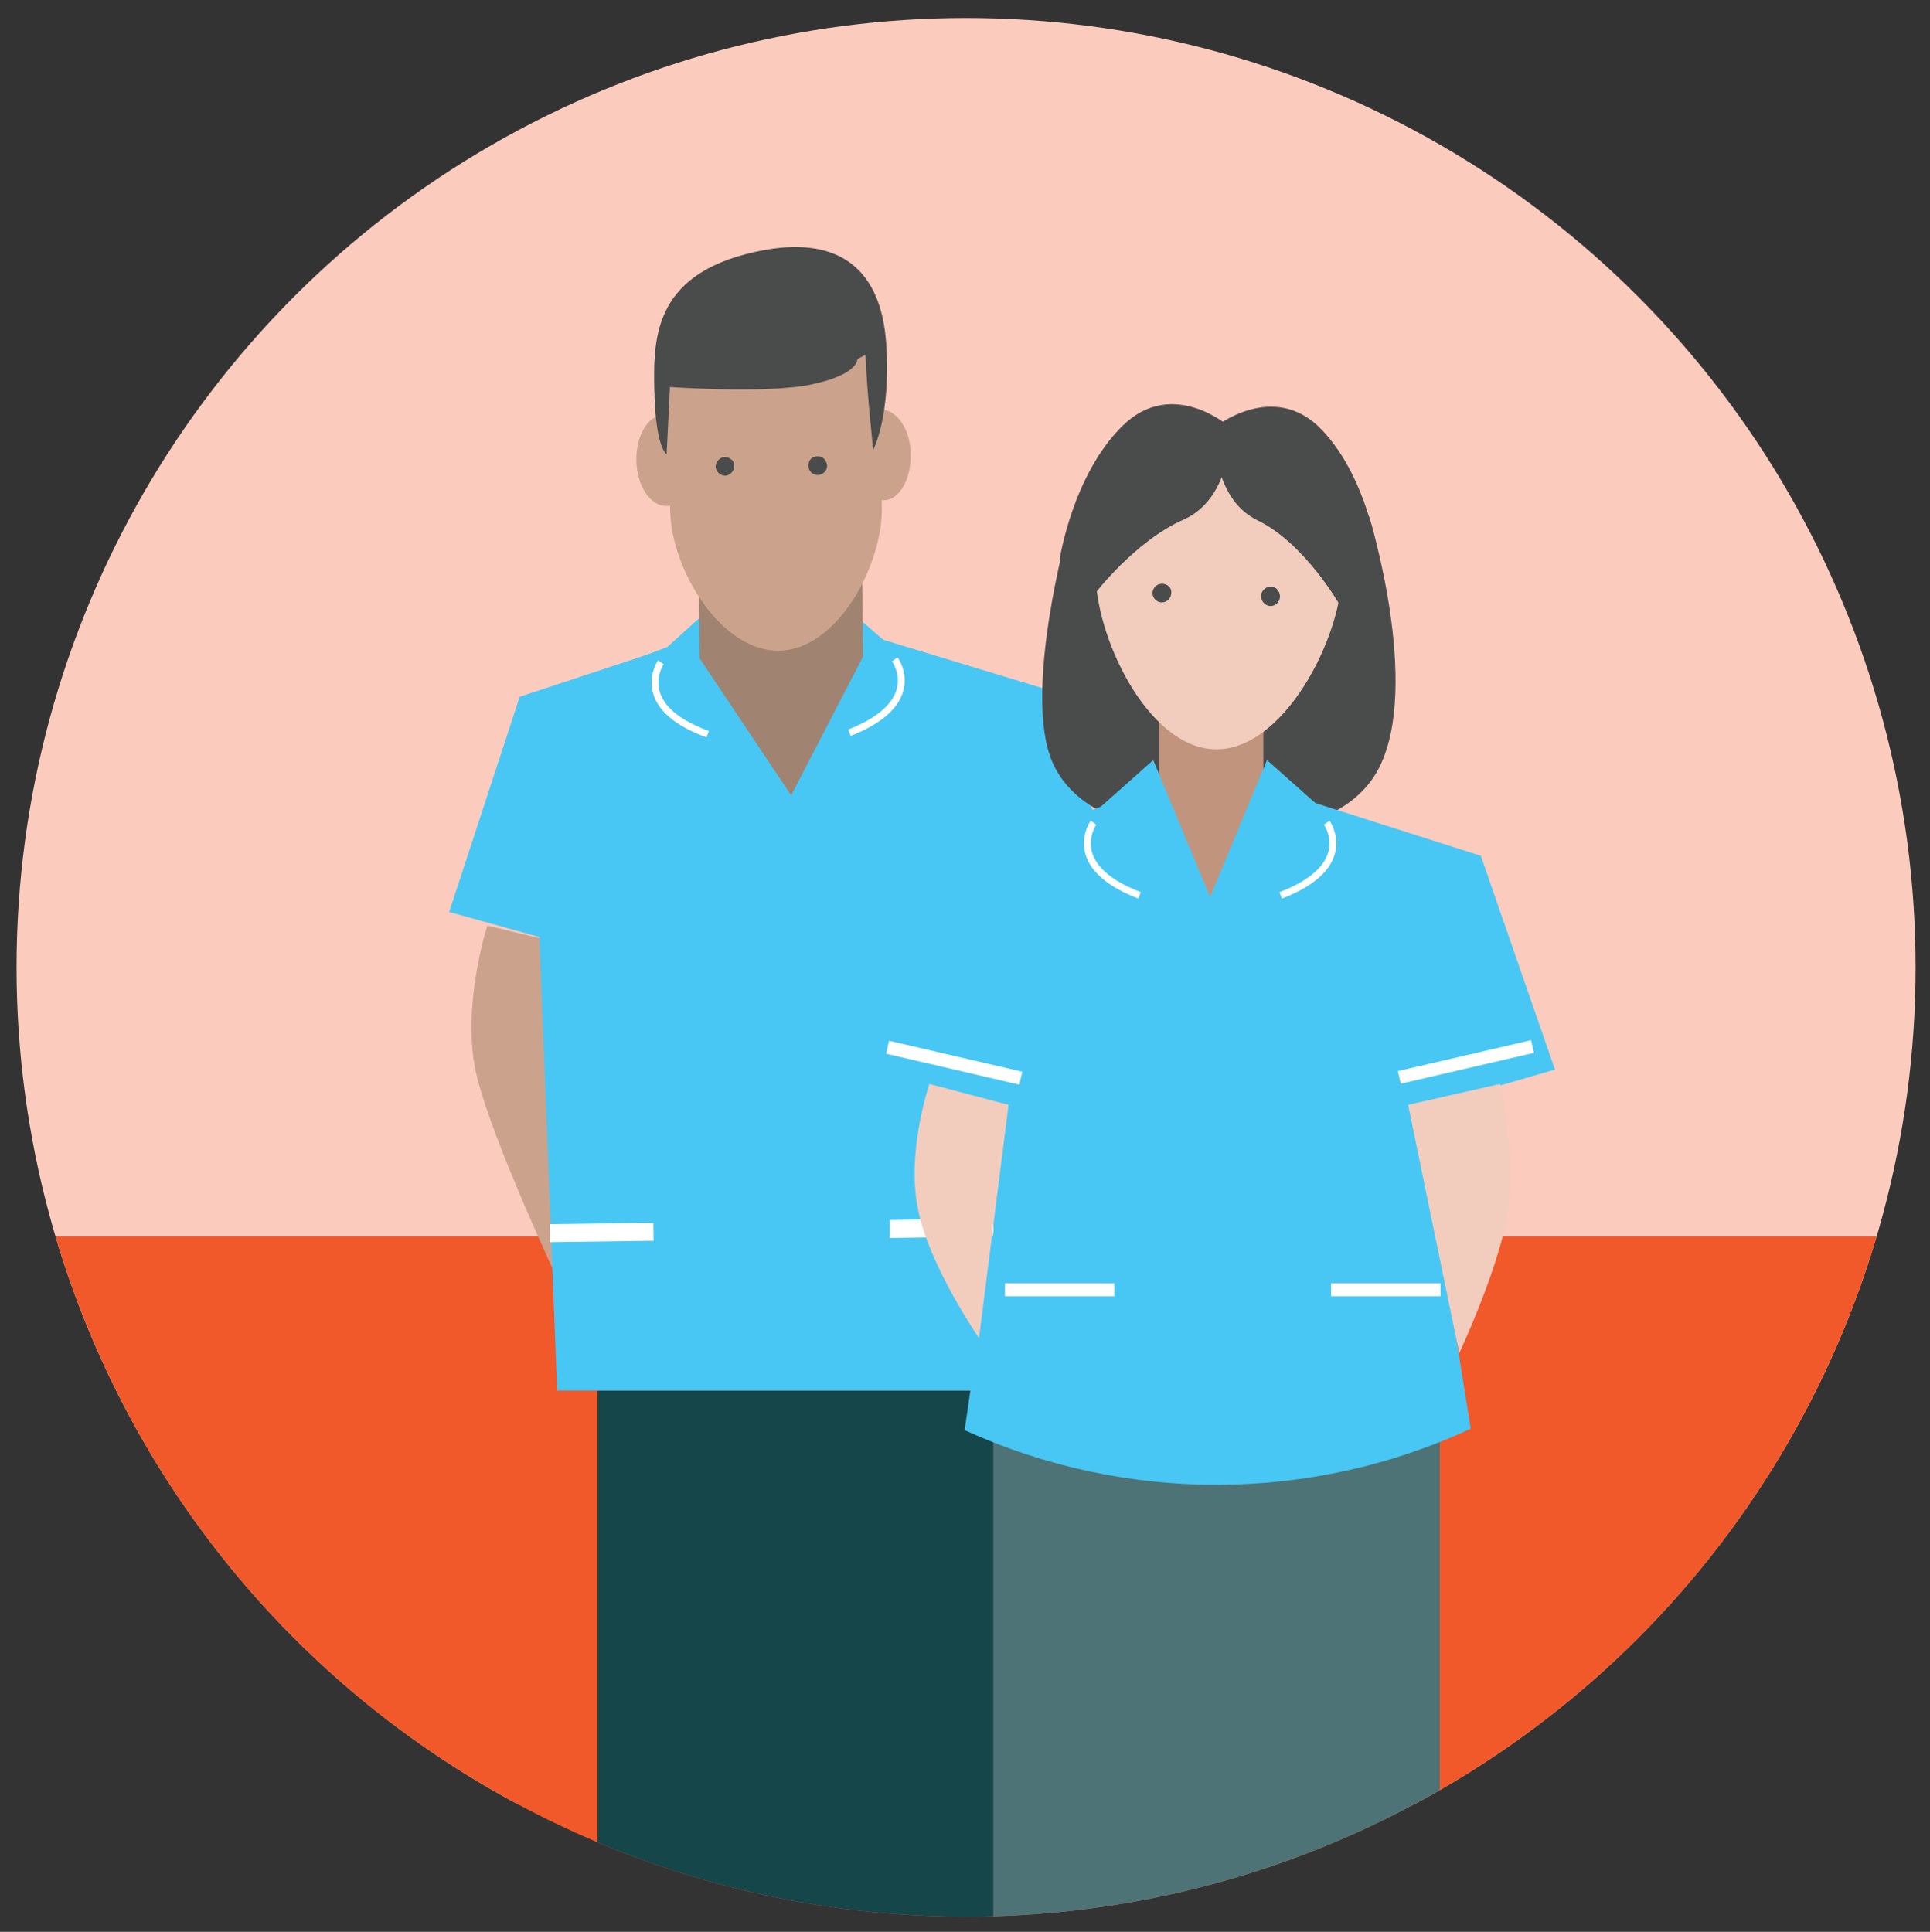
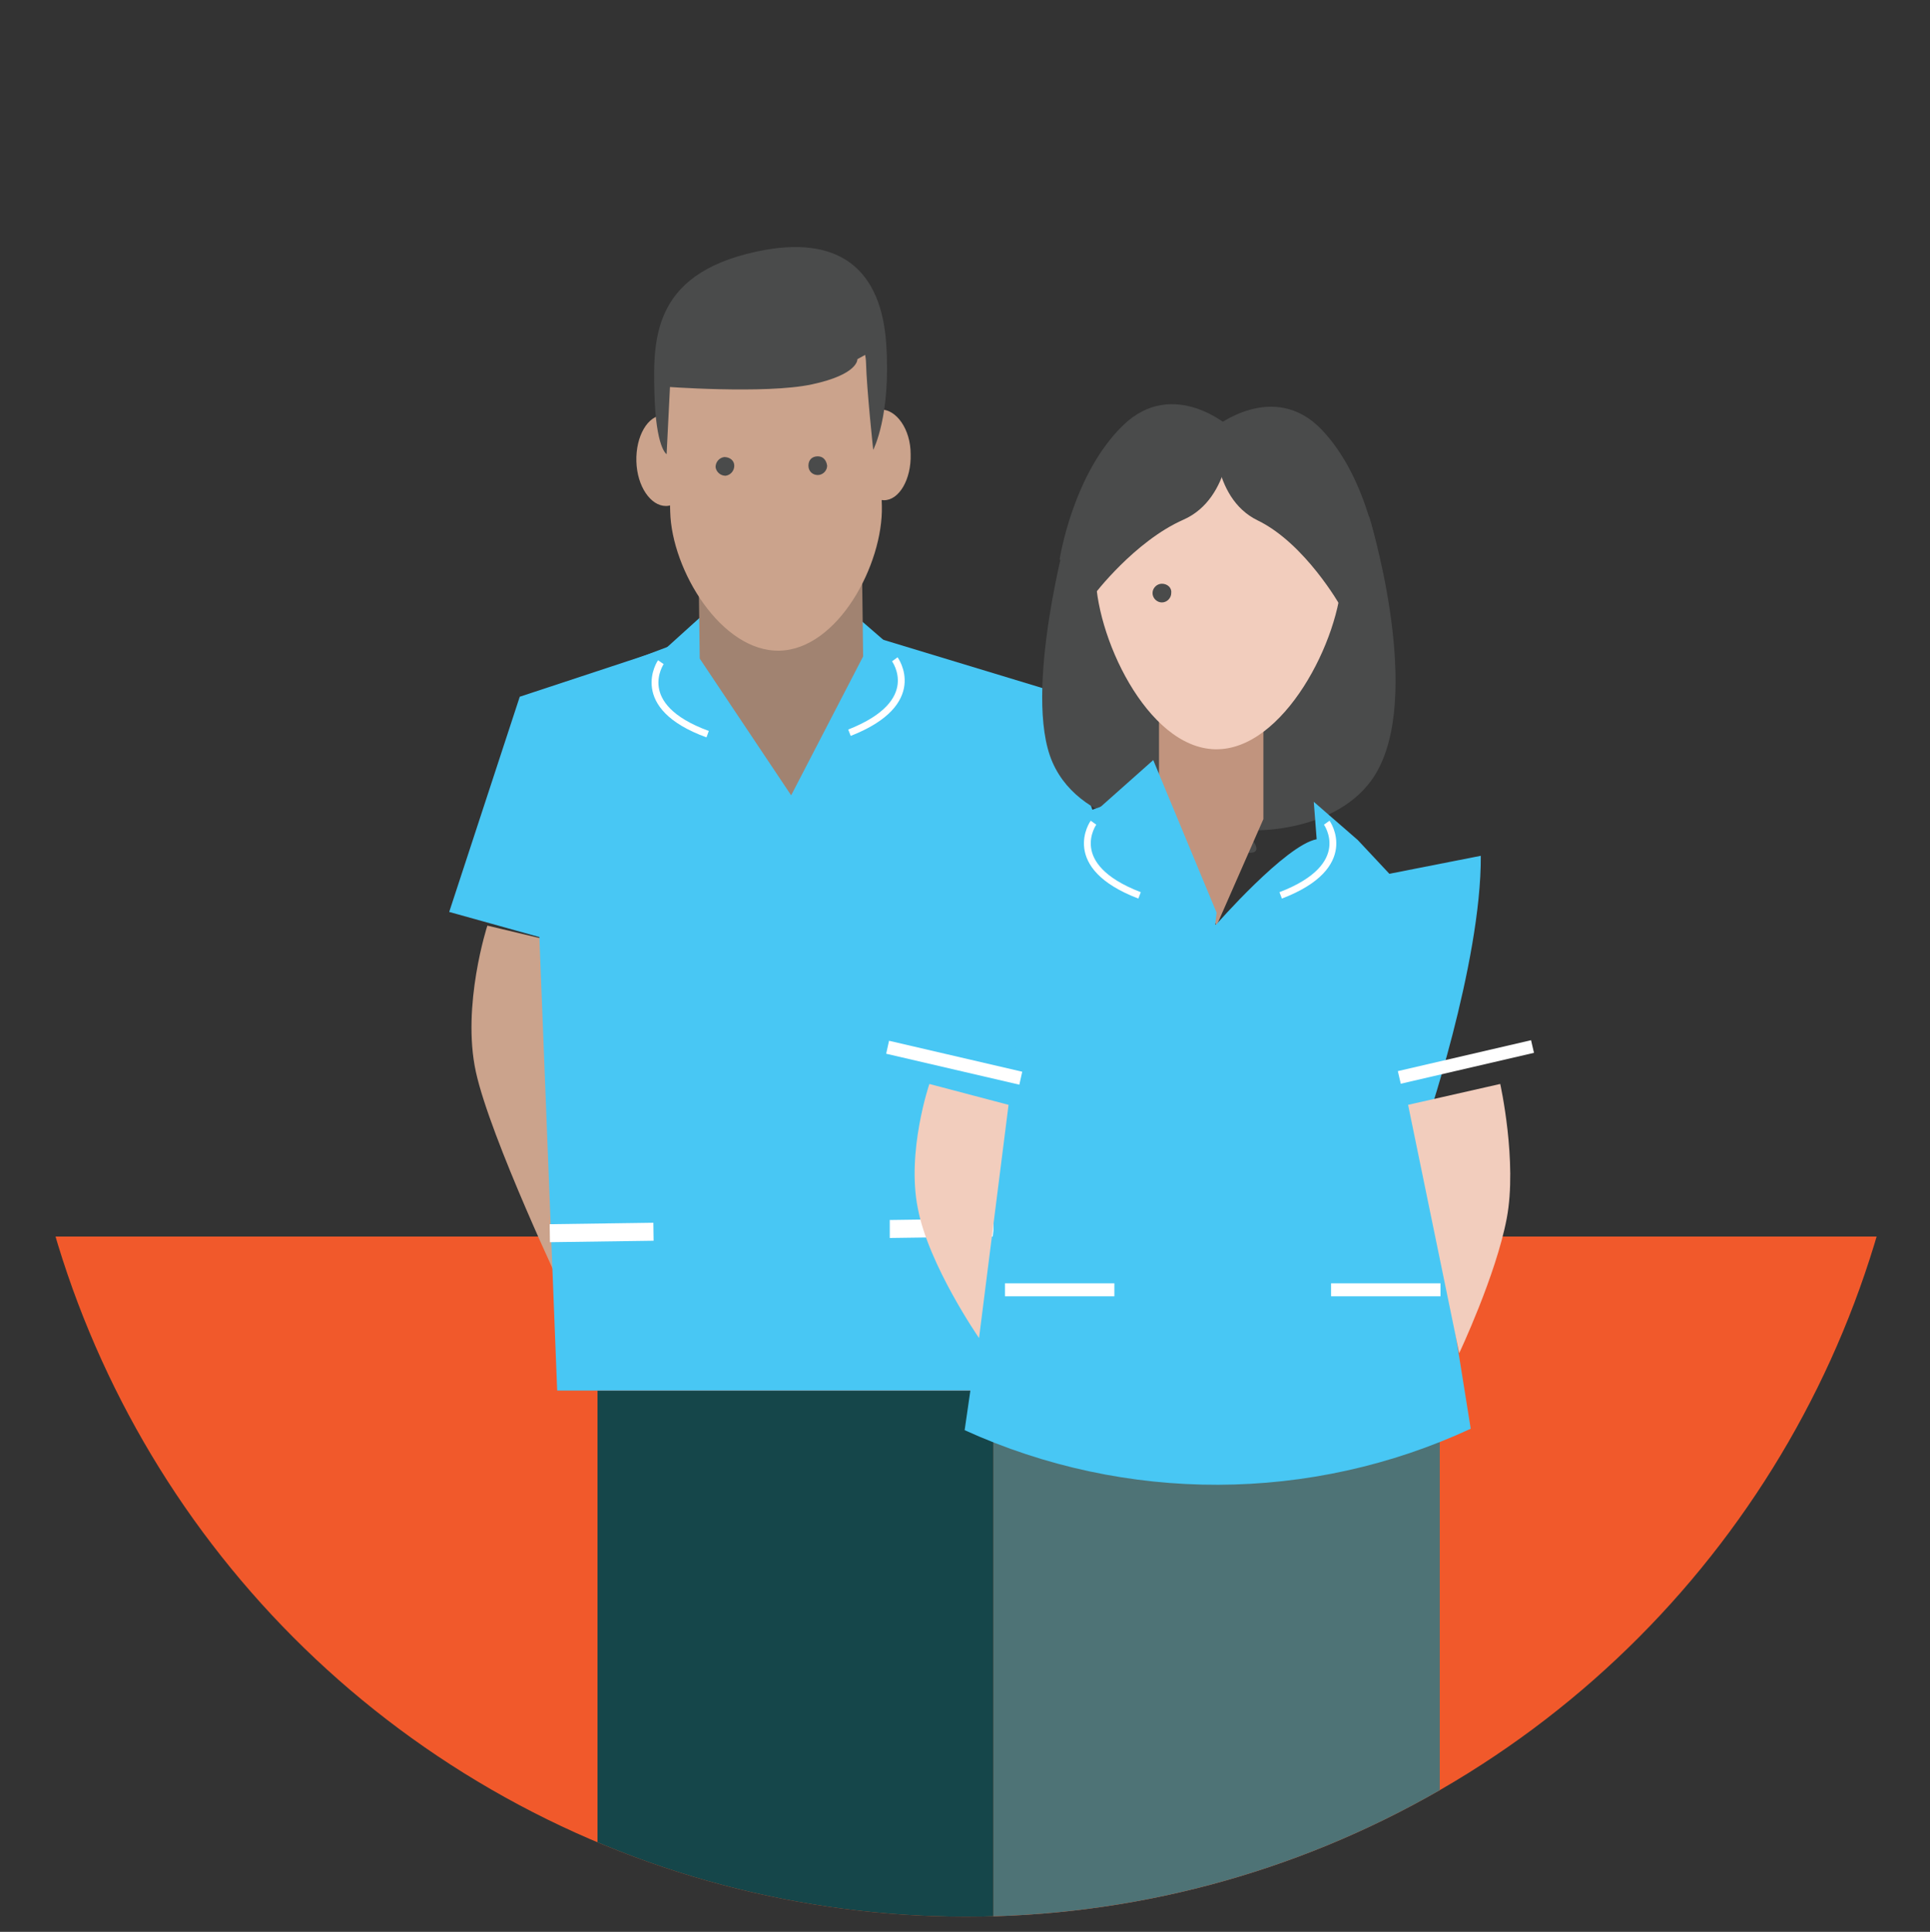
<svg xmlns="http://www.w3.org/2000/svg" enable-background="new 0 0 268.1 268.4" viewBox="0 0 268.1 268.4">
  <rect x="0" y="0" width="268.1" height="268.4" fill="#333333" stroke="none" />
  <clipPath id="a">
    <circle cx="134.2" cy="134.4" r="131.9" />
  </clipPath>
  <g clip-path="url(#a)">
-     <path d="m0-4.9h276.3v255.6h-276.3z" fill="#fbcbbd" />
    <path d="m0 171.8h276.3v98.6h-276.3z" fill="#f1592b" />
    <path d="m83 193.2h55v77.2h-55z" fill="#15464a" />
    <path d="m138 193.2h62v77.2h-62z" fill="#4e7376" />
    <path d="m145.8 95.9-12.7 2.7-4.5-4.6-6.2-5.2.5 5.2c-4.2.8-13.8 12-13.8 12s-10.1-11-14.7-11.9l.4-5-20.7 7.8 3.6 11.5c-1.4 10.2 2.9 26.9 2.9 26.9l4 42.4c10.7 4.7 13.1 6.4 25.6 6.3 12.7-.2 15.8-3.1 26.5-8.2l1.6-41.2c0-.1 7.7-23.8 7.5-38.7" fill="#48c7f4" />
    <path d="m80.4 156.1h15.2v1.8h-15.2z" fill="#fff" transform="matrix(1 -.013 .013 1 -2.102 1.197)" />
    <path d="m125.7 155.5h15.2v1.8h-15.2z" fill="#fff" transform="matrix(1 -.013 .013 1 -2.089 1.806)" />
    <g fill="#48c7f4">
      <path d="m140 130.5 16.4-5-10.6-29.6-23.4-7.1z" />
      <path d="m78.9 131.3-16.5-4.6 9.8-29.9 20.3-6.7z" />
      <path d="m109.1 104.3-9-21.1-12.5 11.3 7.3 2.8.5 5.7 13.1 7.4z" />
      <path d="m107.3 104.3 8.6-21.3 12.7 11-7.3 3-.3 5.7-12.9 7.7z" />
    </g>
    <path d="m67.7 128.6s-3.6 11.1-1.6 20.3 12.4 31.1 12.4 31.1l2.2-48.3z" fill="#cba38c" />
    <path d="m148.9 127.6s2.6 10.8 1.1 18.7-10.5 23-10.5 23l-3.4-38.7z" fill="#cba38c" />
    <path d="m91.8 92s-4.2 6.1 6.5 10" fill="none" stroke="#fff" stroke-miterlimit="10" stroke-width=".95" />
    <path d="m124.3 91.6s4.4 6-6.3 10.2" fill="none" stroke="#fff" stroke-miterlimit="10" stroke-width=".95" />
    <path d="m119.9 91.2-10 19.3-12.7-19-.3-23.4 22.7-.3z" fill="#a18371" />
    <path d="m122.5 70.3c.2 8.1-6.1 19.9-14.2 20.1s-15-11.2-15.2-19.3l-.5-16.6c-.2-8.1 6.2-14.9 14.3-15.1s14.9 6.2 15.1 14.3z" fill="#cba38c" />
    <path d="m96.2 63.9c.1 3.5-1.6 6.4-3.7 6.4s-4-2.7-4.1-6.2 1.6-6.4 3.7-6.4 4 2.7 4.1 6.2" fill="#cba38c" />
    <path d="m126.5 63.1c.1 3.5-1.6 6.4-3.7 6.4s-4-2.7-4.1-6.2 1.6-6.4 3.7-6.4 4.1 2.7 4.1 6.2" fill="#cba38c" />
    <path d="m92.6 63.1.5-10s4.3.2 14.8-5.3 8.6-4.4 8.6-4.4 3.7 3.2 3.8 7 1 12.1 1 12.1 2.5-4.7 1.8-14.8-6.3-14.8-16.7-13c-15.6 2.8-15.7 12-15.5 19.8s1.7 8.6 1.7 8.6" fill="#4a4b4b" />
    <path d="m102 64.7c0 .7-.5 1.3-1.2 1.4-.7 0-1.3-.5-1.4-1.2 0-.7.5-1.3 1.2-1.4.8-0 1.4.5 1.4 1.2 0 .1 0 .1 0 0" fill="#4a4b4b" />
    <path d="m114.9 64.7c0 .7-.6 1.3-1.3 1.3s-1.3-.5-1.3-1.3.5-1.3 1.3-1.3 1.2.6 1.3 1.3z" fill="#4a4b4b" />
    <path d="m138 193.2 5-77.3-68.6.9 3 76.4z" fill="#48c7f4" />
    <path d="m76.3 170h14.4v2.5h-14.4z" fill="#fff" transform="matrix(1 -.014 .014 1 -2.323 1.153)" />
    <path d="m138 171.8-14.4.2v-2.5l14.4-.2z" fill="#fff" />
    <path d="m92 53.7s14.3 1.1 20.8-.3 6.3-3.5 6.3-3.5l4-2.2s-4.6-5-5.4-5.8-5.2-2.6-5.2-2.6l-4.9.1z" fill="#4a4b4b" />
    <path d="m148.4 73.3s-6.4 23-2.2 32.6 18.1 9.7 18.5 9.3c-9.5 9 19.2-3.6 9.4-1.9l-5.1-39.6z" fill="#4a4b4b" />
    <path d="m190.2 71.8s7.2 23.3 1.4 34.8c-4.7 9.4-18.5 9-18.9 8.6 9 9.3-18.6-4.3-9.3-2.3l6.7-39.4z" fill="#4a4b4b" />
    <path d="m161 100.2v13.6l8 14.8 6.5-14.8v-13.7z" fill="#c1947e" />
    <path d="m186.4 79.9c-.2 8.9-8.1 24.4-17.6 24.2s-16.8-16-16.6-24.8 8.1-20.7 17.5-20.6 16.8 12.3 16.7 21.2" fill="#f2cdbd" />
    <path d="m162.7 82.4c0 .7-.6 1.3-1.3 1.3s-1.3-.6-1.3-1.3.6-1.3 1.3-1.3c.8-0 1.4.6 1.3 1.3z" fill="#4a4b4b" />
-     <path d="m177.8 82.9c0 .7-.6 1.3-1.3 1.3-.7 0-1.3-.6-1.3-1.3-.1-.7.5-1.3 1.2-1.4s1.3.5 1.4 1.2z" fill="#4a4b4b" />
    <path d="m171 59.5s.2 9.7-6.6 12.7-12.4 10.4-12.4 10.4l-4.8-4.9s1.8-11.8 8.8-18.6 15 .3 15 .4" fill="#4a4b4b" />
    <path d="m168.7 59.4s-.6 9.7 6 12.9 11.5 11.9 11.5 11.9l5.5-5.6s-1.4-11.9-8.1-18.9-14.9-.3-14.9-.3" fill="#4a4b4b" />
    <path d="m205.7 118.9-12.7 2.5-4.4-4.7-6.1-5.3.4 5.2c-4.3.8-14 11.9-14 11.9s-10-11.2-14.5-12.1l.4-5-20.8 7.5 3.4 11.5c-1.6 10.2 2.6 26.9 2.6 26.9l-6 41.4c22.4 10.2 48.1 10.1 70.3-.2l-6.6-41.2c.1.1 8.1-23.5 8-38.4" fill="#48c7f4" />
    <path d="m139.6 178.3h15.2v1.8h-15.2z" fill="#fff" />
    <path d="m184.9 178.3h15.2v1.8h-15.2z" fill="#fff" />
-     <path d="m199.5 153.4 16.5-4.8-10.3-29.7-23.2-7.4z" fill="#48c7f4" />
    <path d="m138.4 153.4-16.5-4.8 10.3-29.7 20.3-6.6z" fill="#48c7f4" />
    <path d="m169 126.8-8.8-21.2-12.6 11.2 7.3 2.8.4 5.8 13 7.5z" fill="#48c7f4" />
-     <path d="m167.2 126.8 8.8-21.2 12.6 11.2-7.3 2.8-.5 5.8-12.9 7.5z" fill="#48c7f4" />
    <path d="m129.1 150.6s-3.2 9.4-1.6 17.3c1.5 7.9 8.5 18 8.5 18l4.1-32.4z" fill="#f2cdbd" />
    <path d="m208.4 150.6s2.4 10.8.9 18.7-6.6 18.7-6.6 18.7l-7.1-34.5z" fill="#f2cdbd" />
    <path d="m151.9 114.3s-4.3 6 6.4 10.1" fill="none" stroke="#fff" stroke-miterlimit="10" stroke-width=".95" />
    <path d="m184.3 114.3s4.3 6-6.4 10.1" fill="none" stroke="#fff" stroke-miterlimit="10" stroke-width=".95" />
    <path d="m141.6 150.7-18.5-4.3.4-1.8 18.5 4.3z" fill="#fff" />
    <path d="m194.1 146.8h19v1.8h-19z" fill="#fff" transform="matrix(.974 -.226 .226 .974 -28.054 49.699)" />
    <circle cx="134.2" cy="134.4" fill="none" r="131.9" />
  </g>
</svg>